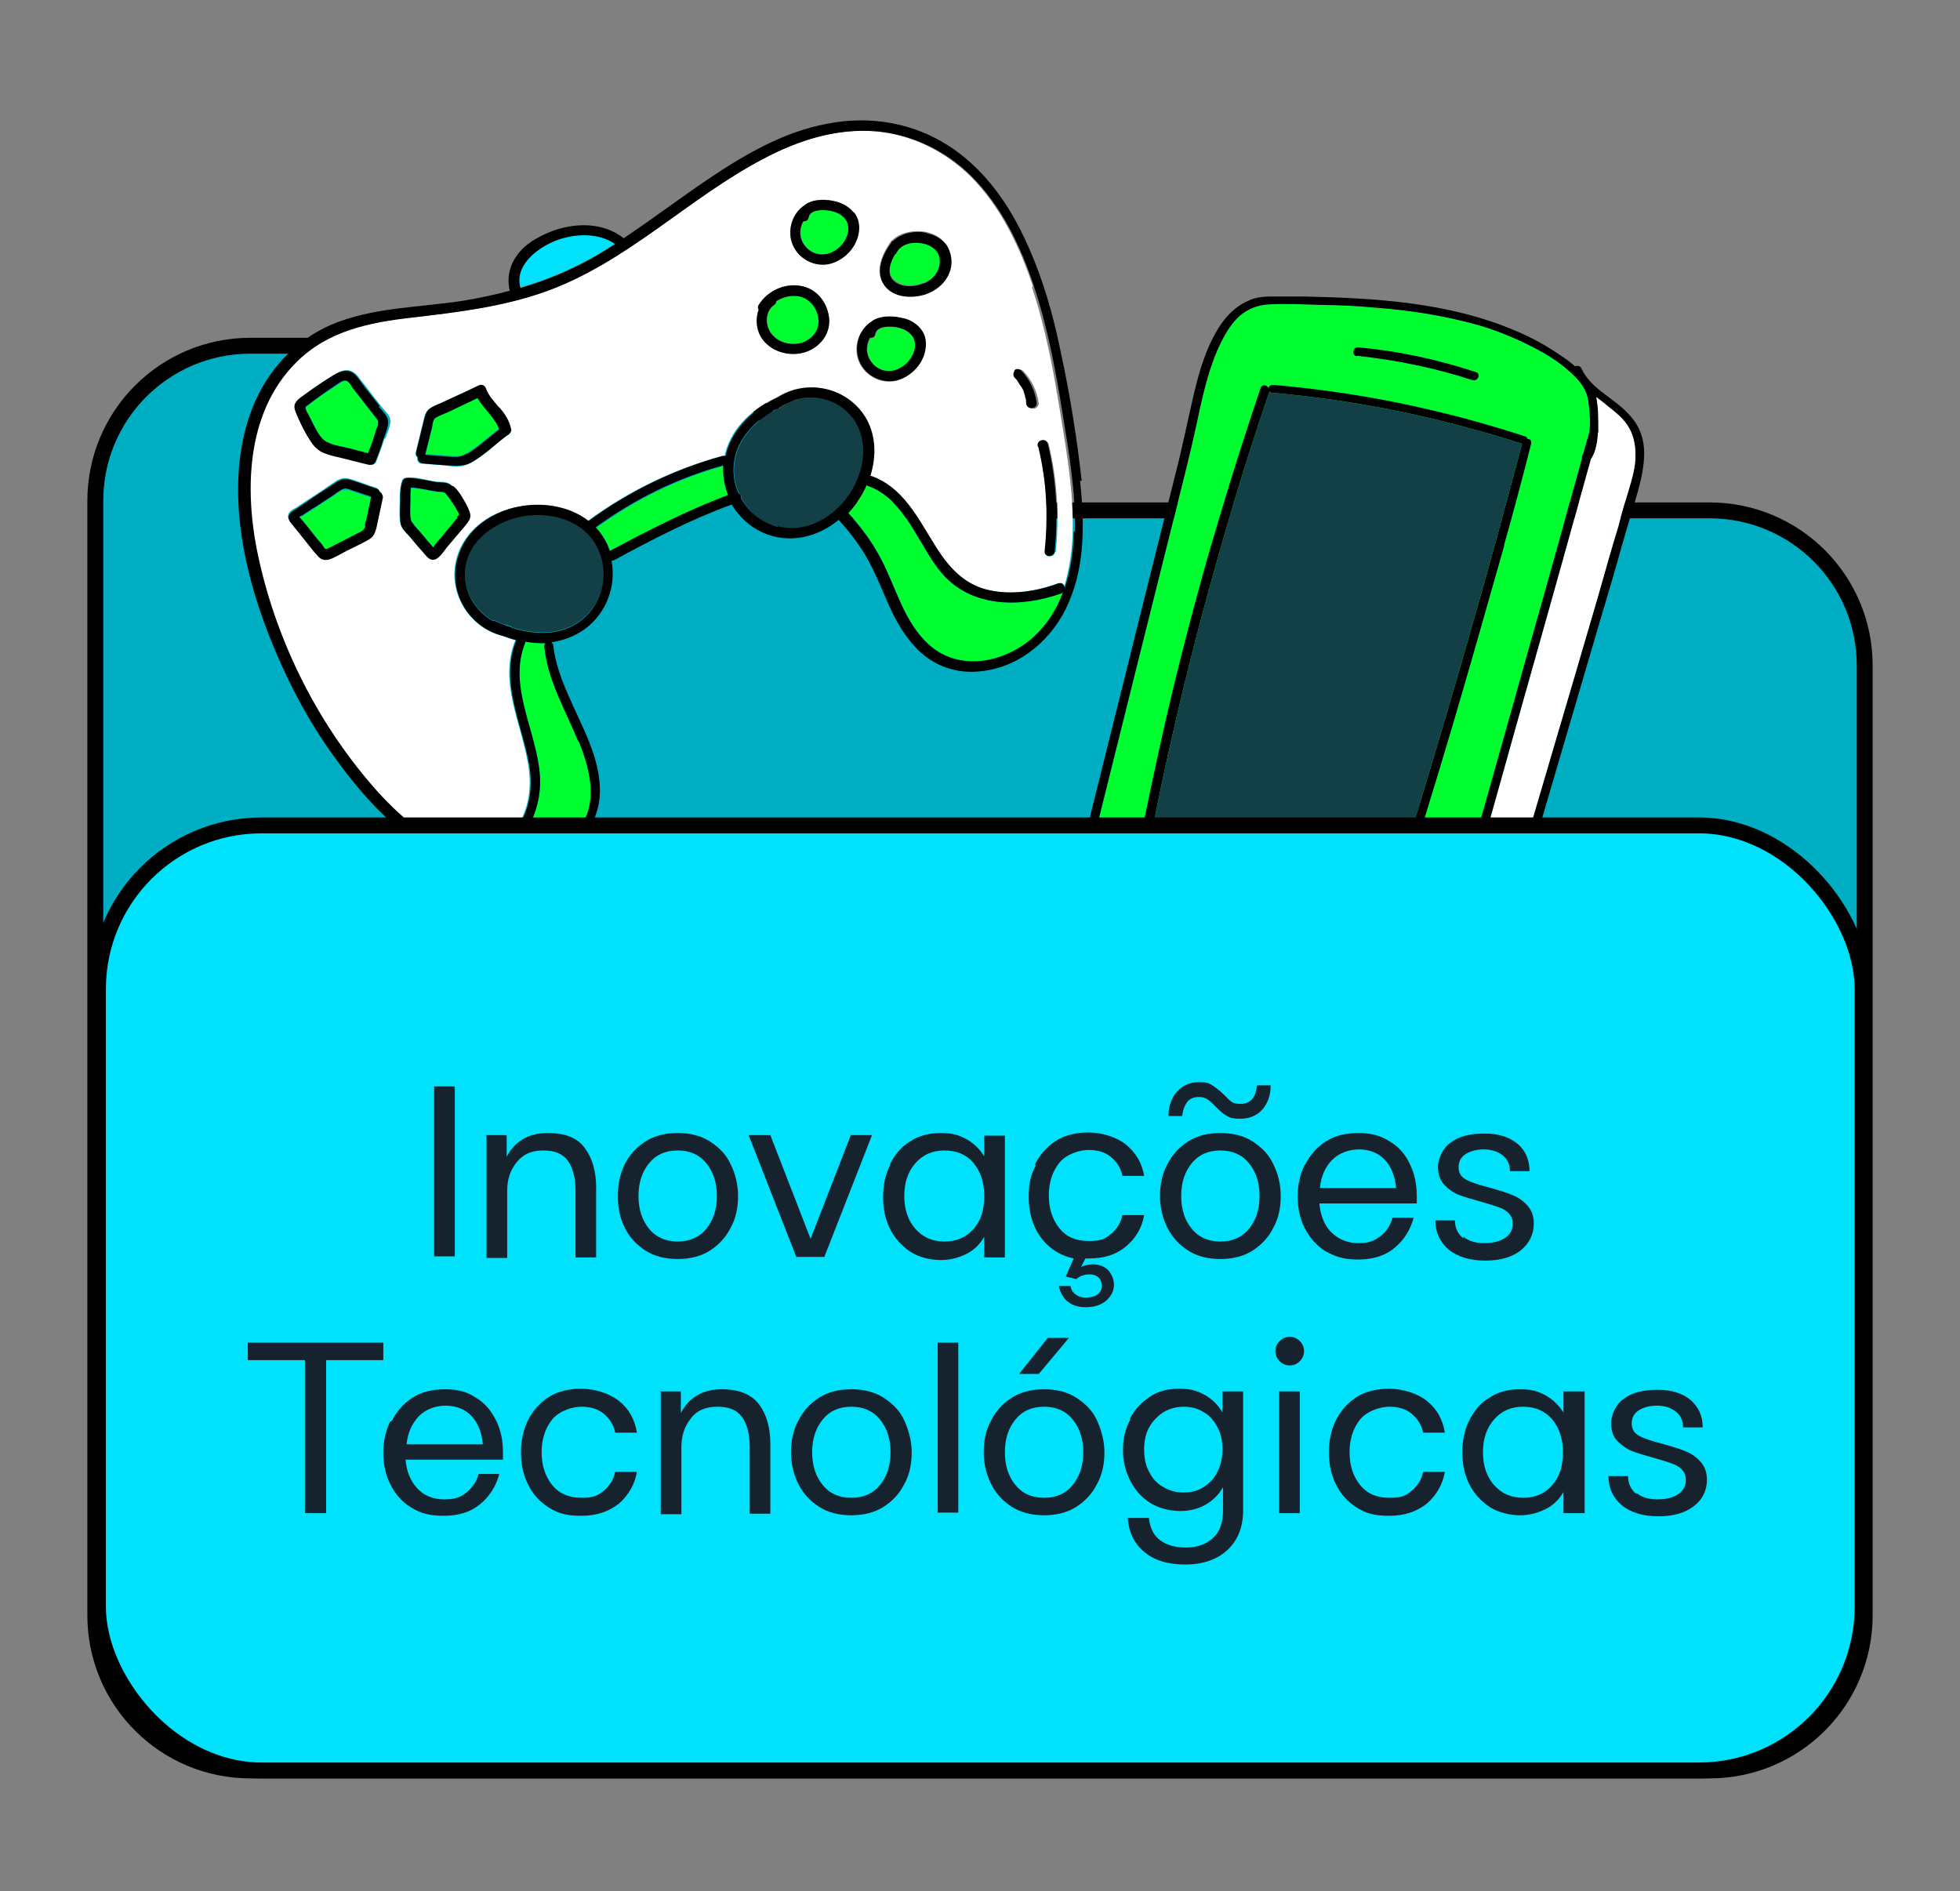
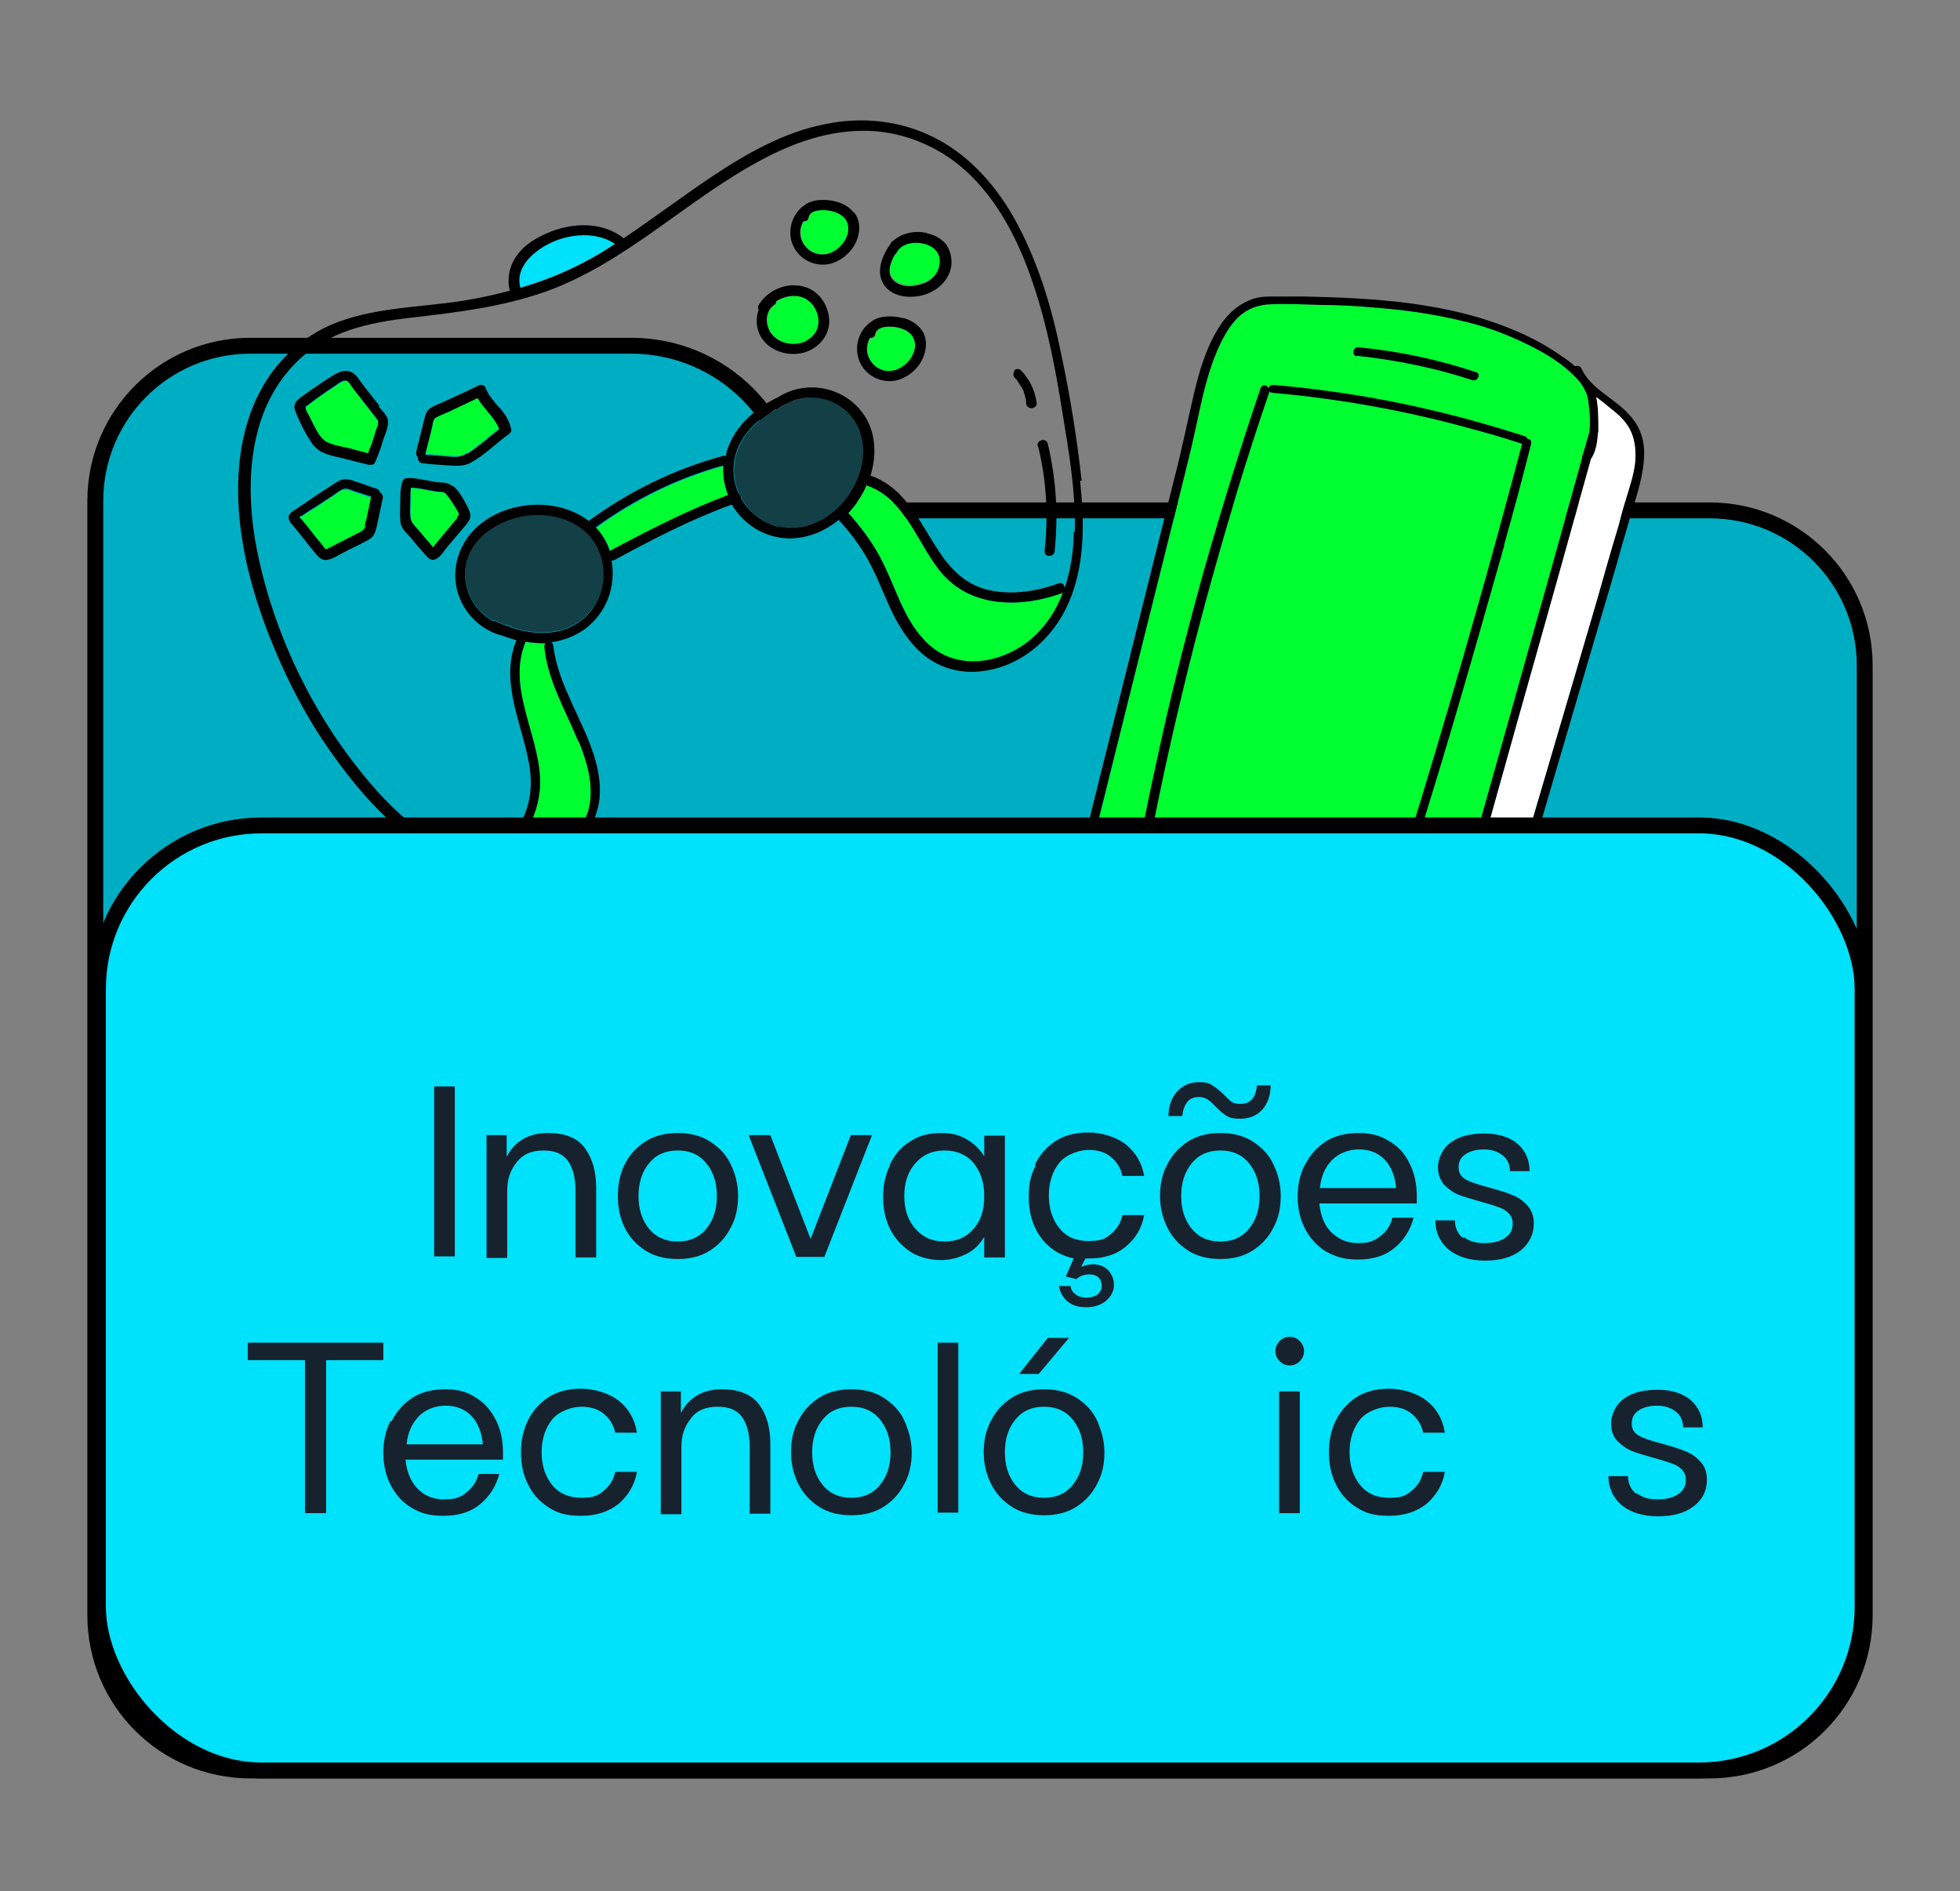
<svg xmlns="http://www.w3.org/2000/svg" id="Layer_1" version="1.1" viewBox="0 0 370.2 357.2">
  <rect x="0" y="0" width="370.2" height="357.2" fill="#808080" stroke="none" />
  <defs>
    <style>
      .st0, .st1 {
        fill: #00e1fc;
      }

      .st2 {
        fill: #00aec3;
      }

      .st2, .st1 {
        stroke: #000;
        stroke-miterlimit: 10;
        stroke-width: 3px;
      }

      .st3 {
        fill: #133f47;
      }

      .st4 {
        fill: #00ff31;
      }

      .st5 {
        fill: #fff;
      }

      .st6 {
        fill: #16222d;
      }

      .st7 {
        fill: #7ec6f1;
      }
    </style>
  </defs>
  <path class="st2" d="M150.3,96.4h0c0-17.2-13.9-31.1-31.1-31.1H47.3c-16.2,0-29.3,13.1-29.3,29.3v210.5c0,16.2,13.1,29.3,29.3,29.3h275.6c16.2,0,29.3-13.1,29.3-29.3V125.7c0-16.2-13.1-29.3-29.3-29.3h-172.6,0Z" />
  <path class="st4" d="M270.7,187.4c-.2.2-.3.4-.2.7-.1.4-.2.9-.4,1.4,0,.3,0,.6.2.7-.2.3-.4.5-.6.8-.9.9-2.1,1.1-3.3,1.2-2.7.2-5.5-.2-8.1-.5-5.3-.5-10.6-1.2-15.9-2.1-5.3-.9-10.6-2-15.9-3.4-5-1.3-10.2-2.6-15-4.5-2.4-.9-4.9-2.2-6.4-4.4-1.4-1.9-2.1-4.5-1-6.8.2-.5,0-1-.5-1.1.2-.1.3-.3.4-.5,3.9-15.7,7.8-31.4,11.7-47,2-7.9,3.9-15.7,5.9-23.6,1.5-6.1,3.1-12.1,4.4-18.2,1-4.7,2-9.4,3.9-13.9.9-2,1.9-4,3.4-5.7,1.6-1.8,3.7-2.8,6.1-3,3.4-.2,6.9,0,10.3.1,3.3,0,6.7.2,10,.5,6.6.5,13.1,1.5,19.5,3.3,3.1.9,6.1,2.1,9,3.5,2.9,1.4,5.9,3.1,8.3,5.3,1.2,1.1,2.4,2.3,3,3.8.4.8.5,1.7.6,2.6.2,1.6.3,3.3.1,5-.4,1.4-.8,2.8-1.2,4.2,0,0,0,0,0,0-.2.2-.2.5-.2.8-3.4,12.3-6.8,24.5-10.3,36.8-3.9,14-7.9,28-11.8,42-2,7.2-4,14.5-6,21.7h0Z" />
  <path d="M241.6,171.6c-2.5-1.6-5.6-1.7-8.2-.5-.2-.2-.5-.2-.8-.1-3,1.4-3.1,5.5-1.9,8.1,1.3,3,4.2,4.9,7.4,5.1,3.2.2,6.7-1.2,7.4-4.7.6-3.2-1.3-6.3-3.9-8h0ZM242.9,181.3c-.9.9-2.2,1.3-3.4,1.4-2.5.2-5.1-.8-6.6-2.9-.8-1.1-1.2-2.5-1.2-3.9,0-.6.1-1.3.4-2,.1,0,.3,0,.5-.2,2-1.7,4.8-2.3,7.2-1.2,2.2.9,3.9,3,4.2,5.3.1,1.2,0,2.5-1,3.4h0Z" />
  <path d="M310,82.1c-.6-1.9-1.8-3.4-3.3-4.8-2.7-2.5-6.4-4.2-8-7.7-.2-.5-.8-.6-1.2-.4-.8-.7-1.7-1.4-2.5-1.9-2.7-1.9-5.6-3.5-8.7-4.8-12.6-5.4-26.5-6.2-40.1-6.5-1.8,0-3.6,0-5.3,0-1.7,0-3.5,0-5.1.8-1.9.8-3.5,2.2-4.8,3.9-2.9,4-4.4,9-5.5,13.7-1.2,5.1-2.2,10.2-3.5,15.2-2,8.1-4.1,16.3-6.1,24.4-4,16.2-8.1,32.4-12.1,48.7-.5,2-1,4-1.5,6-.1.5.2.8.6.9,0,0-.2.2-.2.3-2.2,4.6,1,9.5,5,11.8,2.3,1.4,4.9,2.2,7.4,3,2.9.9,5.7,1.7,8.6,2.5,11.6,3.1,23.4,5.2,35.3,6.2,1.7.1,3.3.3,5,.4,1.5,0,3.1.1,4.6-.3.8-.2,1.5-.6,2.1-1.2.1.2.4.3.7.3,3.9-.2,7.3-2.8,9.4-6,2.4-3.6,3.4-7.9,4.6-12,2.8-9.6,5.6-19.1,8.4-28.7,2.8-9.5,5.6-19.1,8.4-28.6,1.4-4.7,2.8-9.4,4.1-14.1.7-2.4,1.4-4.8,2.1-7.2.7-2.2,1.4-4.5,1.8-6.8.4-2.3.6-4.8-.2-7.1h0ZM270.7,187.4c-.2.2-.3.4-.2.7-.1.4-.2.9-.4,1.4,0,.3,0,.6.2.7-.2.3-.4.5-.6.8-.9.9-2.1,1.1-3.3,1.2-2.7.2-5.5-.2-8.1-.5-5.3-.5-10.6-1.2-15.9-2.1-5.3-.9-10.6-2-15.9-3.4-5-1.3-10.2-2.6-15-4.5-2.4-.9-4.9-2.2-6.4-4.4-1.4-1.9-2.1-4.5-1-6.8.2-.5,0-1-.5-1.1.2-.1.3-.3.4-.5,3.9-15.7,7.8-31.4,11.7-47,2-7.9,3.9-15.7,5.9-23.6,1.5-6.1,3.1-12.1,4.4-18.2,1-4.7,2-9.4,3.9-13.9.9-2,1.9-4,3.4-5.7,1.6-1.8,3.7-2.8,6.1-3,3.4-.2,6.9,0,10.3.1,3.3,0,6.7.2,10,.5,6.6.5,13.1,1.5,19.5,3.3,3.1.9,6.1,2.1,9,3.5,2.9,1.4,5.9,3.1,8.3,5.3,1.2,1.1,2.4,2.3,3,3.8.4.8.5,1.7.6,2.6.2,1.6.3,3.3.1,5-.4,1.4-.8,2.8-1.2,4.2,0,0,0,0,0,0-.2.2-.2.5-.2.8-3.4,12.3-6.8,24.5-10.3,36.8-3.9,14-7.9,28-11.8,42-2,7.2-4,14.5-6,21.7h0ZM308.9,86.1c0,2.1-.6,4.2-1.2,6.2-.7,2.3-1.4,4.6-2,7-1.4,4.6-2.7,9.2-4,13.8-5.4,18.5-10.9,37-16.3,55.5-.8,2.6-1.5,5.1-2.3,7.7-.6,2.2-1.3,4.5-2.3,6.6-1.7,3.8-4.7,7.4-9,7.9.4-.8.6-1.8.4-2.8,3.8-13.5,7.5-27.1,11.3-40.6,3.9-14,7.9-28,11.8-42,1.7-6.2,3.5-12.5,5.2-18.7.9-1.3,1.2-3.1,1.3-4.7,0-.1,0-.2.1-.4,0-.2,0-.4,0-.6h0c0-2,0-4.1-.4-6,.8.6,1.6,1.2,2.4,1.9,1.3,1,2.5,2,3.4,3.3,1.2,1.7,1.6,3.7,1.6,5.8h0Z" />
  <path d="M284.1,102.9c1.8-6.4,3.5-12.7,5.1-19.1.1-.6-.2-.9-.7-.9,0-.2-.2-.4-.5-.5-12-3.9-24.3-6.8-36.8-8.5-3.6-.5-7.1-.9-10.7-1.2-.5,0-.8.2-.9.6-.3-.6-1.2-.8-1.5,0-3.7,10.9-7.1,21.9-10.3,33-3.1,11.1-6,22.3-8.5,33.6-1.4,6.4-2.8,12.8-4,19.2,0,.3,0,.6.3.8,4.6,3.2,10.2,4,15.6,4.9,6.6,1.1,13.1,2.2,19.7,3.3,3.7.6,7.4,1.2,11.1,1.8.2,0,.3,0,.5,0,0,.1,0,.2,0,.3-.3,1,1.3,1.3,1.6.3,3.5-11.2,7-22.4,10.3-33.6s6.5-22.5,9.7-33.8h0ZM263,168.5c-.1-.2-.3-.3-.5-.4-6.3-1.1-12.7-2.1-19-3.2-6-1-12.1-1.8-18.1-3.1-2.9-.6-5.7-1.5-8.1-3.2,2.1-11.1,4.6-22.1,7.3-33,2.8-11.2,5.9-22.2,9.2-33.2,1.9-6.2,3.9-12.4,6-18.5.1.2.3.3.6.3,12.4,1.1,24.8,3.3,36.8,6.6,3.4.9,6.9,1.9,10.2,3h.1c-3,11.2-6,22.4-9.2,33.5-3.2,11.3-6.5,22.5-9.9,33.7-1.8,5.8-3.6,11.6-5.4,17.4h0Z" />
  <path d="M256.3,67.2c7.4.8,14.8,2.3,21.8,4.6,1,.3,1.7-1.2.7-1.5-7.2-2.4-14.7-4-22.2-4.7-1.1-.1-1.4,1.5-.3,1.7h0Z" />
-   <path class="st3" d="M263,168.5c-.1-.2-.3-.3-.5-.4-6.3-1.1-12.7-2.1-19-3.2-6-1-12.1-1.8-18.1-3.1-2.9-.6-5.7-1.5-8.1-3.2,2.1-11.1,4.6-22.1,7.3-33,2.8-11.2,5.9-22.2,9.2-33.2,1.9-6.2,3.9-12.4,6-18.5.1.2.3.3.6.3,12.4,1.1,24.8,3.3,36.8,6.6,3.4.9,6.9,1.9,10.2,3h.1c-3,11.2-6,22.4-9.2,33.5-3.2,11.3-6.5,22.5-9.9,33.7-1.8,5.8-3.6,11.6-5.4,17.4h0Z" />
  <path class="st7" d="M242.9,181.3c-.9.9-2.2,1.3-3.4,1.4-2.5.2-5.1-.8-6.6-2.9-.8-1.1-1.2-2.5-1.2-3.9,0-.6.1-1.3.4-2,.1,0,.3,0,.5-.2,2-1.7,4.8-2.3,7.2-1.2,2.2.9,3.9,3,4.2,5.3.1,1.2,0,2.5-1,3.4h0Z" />
  <path class="st5" d="M308.9,86.1c0,2.1-.6,4.2-1.2,6.2-.7,2.3-1.4,4.6-2,7-1.4,4.6-2.7,9.2-4,13.8-5.4,18.5-10.9,37-16.3,55.5-.8,2.6-1.5,5.1-2.3,7.7-.6,2.2-1.3,4.5-2.3,6.6-1.7,3.8-4.7,7.4-9,7.9.4-.8.6-1.8.4-2.8,3.8-13.5,7.5-27.1,11.3-40.6,3.9-14,7.9-28,11.8-42,1.7-6.2,3.5-12.5,5.2-18.7.9-1.3,1.2-3.1,1.3-4.7,0-.1,0-.2.1-.4,0-.2,0-.4,0-.6h0c0-2,0-4.1-.4-6,.8.6,1.6,1.2,2.4,1.9,1.3,1,2.5,2,3.4,3.3,1.2,1.7,1.6,3.7,1.6,5.8h0Z" />
  <path class="st4" d="M68.3,75.4c-.5-.6-1-1.3-1.5-1.9-.3-.4-.8-1.4-1.3-1.5-.6-.2-1.5.6-1.9.8-.6.4-1.2.8-1.8,1.2-1.3.8-2.5,1.7-3.7,2.7-.3.2-.4.2-.3.5,0,.4.3.8.5,1.1.3.6.6,1.2.9,1.8.6,1.2,1.3,2.8,2.5,3.4s2.8.9,4.1,1.2l3.8,1c.4-1,.8-2,1.1-3,.2-.5.3-1.1.5-1.6,0-.3.2-.6.3-.9.2-.5,0-.7-.4-1.1-.9-1.2-1.9-2.4-2.8-3.6h0Z" />
  <path class="st4" d="M64.8,92.5c-.6.3-1.1.7-1.7,1.1-1.2.8-2.4,1.6-3.5,2.3-.5.3-1,.7-1.6,1l-.9.6c-.1,0-.3.2-.5.2.2.3.5.6.7.8.3.4.6.7.9,1.1.6.8,1.3,1.6,1.9,2.4.3.4.6.8,1,1.2.1.2.3.4.4.5.2,0,.2,0,.5,0,.9-.4,1.7-.9,2.6-1.3.9-.5,1.8-.9,2.7-1.4.7-.4,1.6-.6,1.8-1.5.5-1.8.8-3.6,1.2-5.4-1.2-.4-2.4-.8-3.6-1.2-.6-.2-1.2-.6-1.8-.2h0Z" />
  <path class="st4" d="M85.3,94.7c-.3-.4-.5-.8-.8-1.1-.3-.4-.5-.6-1-.6-.8,0-1.6-.1-2.3-.3-1.2-.2-2.3-.5-3.5-.5-.2.8-.1,1.7-.1,2.5,0,1-.1,2.1,0,3,0,.4,0,.7.3,1,.4.6,1,1.1,1.4,1.7.5.6,1,1.2,1.5,1.8.2.3.4.5.7.8,0,0,.2.3.4.5,0-.1.2-.3.2-.3l.4-.5c.3-.4.7-.8,1-1.2.7-.8,1.3-1.6,2-2.4.3-.4.7-.8,1-1.2.2-.3.4-.4.3-.7-.3-.8-.9-1.6-1.4-2.3h0Z" />
  <path class="st4" d="M178,108.4c-4.6-5.3-6.9-14-14-16.6-.1,0-.2-.1-.3-.2-.8,1.9-1.9,3.6-3.3,5.1,0,0-.2.2-.2.2,2.4,2.5,4.4,5.3,6,8.3,3.1,5.6,4.4,12.2,9.3,16.6,5.7,5.1,14.2,3.4,19.5-1.3,2.7-2.4,4.6-5.4,5.8-8.7-.1.1-.2.2-.4.3-7.5,2.7-16.7,2.7-22.4-3.7h0Z" />
  <path class="st4" d="M150.4,55.9c-1.3,0-2.6.3-3.7,1,0,.3-.2.5-.4.7-1.9,1.3-1.8,4.3-.2,5.8,1.6,1.6,4.3,2,6.3,1,1.9-1,2.7-2.9,2.2-5-.5-1.9-2.1-3.4-4.1-3.5h0Z" />
  <path class="st0" d="M113.1,47.9c1-.6,2-1.2,3-1.9-3.2-2.2-7.6-1.9-11.1-.7-3.7,1.3-8.1,4.6-6.8,9,5.2-1.5,10.2-3.6,14.9-6.4h0Z" />
  <path class="st3" d="M161.1,78.9c-2.7-3.5-7.1-4.6-11-3.3-.1,0-.2.2-.4.2-.6.2-1.2.5-1.8.8-.2.2-.5.3-.7.5-.2.1-.4.2-.6.2-4,2.2-7.4,5.7-7.9,10.3-.2,2,.1,3.9.9,5.6.3.2.5.6.5,1,1.4,2.6,3.9,4.6,6.9,5.3,5,1.3,9.9-1.3,12.9-5.2,3.3-4.3,4.7-10.8,1.2-15.3h0Z" />
  <path class="st4" d="M103,121.5c-1.3,0-2.5,0-3.8-.3,0,0,0,.2,0,.2-3.4,8.5,2.4,17,2.8,25.5.3,6.7-3.3,12.9-9.1,16.1,2.1.4,4.3.4,6.4,0,3.7-.7,7.1-2.9,9.5-5.7,4.4-5.2,2.8-11.6.5-17.3-2.4-5.8-5.8-11.5-6.4-17.9,0-.3,0-.4.2-.6h0Z" />
  <path class="st3" d="M98.9,97.4c-5.1.9-10.3,4.3-11,9.8-.5,4.2,1.7,8.1,5.2,10,.1,0,.3,0,.4,0,.6.3,1.2.6,1.9.8.2,0,.5.1.8.2.2,0,.4.1.5.3,4.8,1.5,10.2,1.5,14-2.2,3.9-3.8,4.5-9.8,1.4-14.2-2.9-4.2-8.4-5.6-13.2-4.7h0Z" />
  <path class="st4" d="M112.6,99.7c.9.9,1.6,2,2.2,3.2.2.4.4.8.5,1.3,7.3-3.9,14.6-7.7,22.4-10.6-.7-1.8-1-3.7-.9-5.6-8.7,2.4-16.8,6.4-24.1,11.7h0Z" />
  <path class="st4" d="M84.6,77.7c-.7.3-1.5.6-2.2,1-.6.4-.7,1.6-.8,2.2-.4,1.6-.8,3.2-1.2,4.8,1.3.1,2.6.2,3.9.3.7,0,1.4.2,2.2.1.7,0,1.3-.3,1.9-.7,2.2-1.4,4-3.1,6.1-4.7-.8-2.3-2.9-3.8-4.1-5.9-1.9.9-3.8,1.8-5.7,2.7h0Z" />
  <path class="st4" d="M173.8,45.7c-1.7-.2-3.6.3-4.4,1.9,0,.2-.2.3-.3.3-1,1.7-1.7,3.8,0,5.1,1.5,1.2,3.8,1,5.5.3,1.8-.7,3.2-2.3,3.1-4.3,0-2.1-1.9-3.2-3.8-3.4h0Z" />
  <path class="st4" d="M169.5,61.9c-1.3-.3-3.8-.4-4.1,1.3-.1.6-.6.8-1,.7-.8,1.4-.8,3.2.3,4.6,1.2,1.6,3.2,2,5,1.3,1.6-.7,2.9-2.2,3.2-4,.1-1-.1-2-.9-2.7-.7-.6-1.6-1-2.5-1.2Z" />
-   <path class="st5" d="M195.1,54.1c-2.5-7.5-6.1-15.1-11.8-20.8-4.9-4.8-11.2-7.9-18-8.5-7.5-.6-14.7,1.7-21.3,5.2-14.3,7.5-25.8,19.6-41.2,25.1-8.2,2.9-16.7,3.9-25.3,4.9-8,.9-15.8,2.5-21.7,8.4-9.8,9.7-9.9,25.1-7,37.7,3.7,15.9,11.5,31.2,22.3,43.4,4.9,5.4,10.8,10.2,17.8,12.6.4.1.9.3,1.3.4,0-.2.3-.4.6-.6,3.2-1.3,5.8-3.8,7.5-6.8,1.8-3.4,2.1-7.2,1.4-11-1.3-7.6-5.5-15.4-2.4-23.1,0,0,0,0,0-.1-.8-.2-1.7-.5-2.5-.8-6.4-1.7-10.4-8.4-8.5-14.9,3-9.9,17.1-12.6,24.7-6.8,7.6-5.6,16.3-9.8,25.4-12.3.2,0,.3,0,.5,0,0-.2,0-.4.1-.6,1.3-4.9,5.3-8.4,9.8-10.5,5.7-3.6,13.4-1.7,16.7,4.2,1.9,3.3,1.9,7.2.7,10.7,0,0,.1,0,.2,0,6.9,2.5,9.5,9.7,13.4,15.2,2.2,3.2,5.1,5.6,9,6.4,4.3.9,8.9.2,12.9-1.3.7-.2,1.2.3,1.2.9,1.1-3.4,1.6-7.1,1.7-10.6.2-7.5-1.1-14.9-2.3-22.3-1.3-8.1-2.8-16.2-5.4-24h0ZM72.2,93.9c-.4,1.9-.8,3.8-1.2,5.6-.2.7-.4,1.4-1,1.9-.6.5-1.4.9-2.1,1.2-1.4.8-2.9,1.5-4.3,2.2-1.3.7-2.5,1.2-3.7,0-1.1-1.2-2-2.5-3.1-3.8-.5-.7-1.1-1.3-1.6-2-.4-.5-.9-1-.8-1.6.1-.8.9-1.2,1.5-1.5.7-.5,1.4-.9,2.1-1.4,1.4-.9,2.8-1.8,4.2-2.8.7-.4,1.3-1,2-1.2.7-.3,1.4-.2,2.1,0,1.6.5,3.1,1.1,4.7,1.6.3.1.5.3.6.6.4.2.7.6.5,1.1h0ZM72.6,82.9c-.4,1.4-1,2.8-1.5,4.2,0,.2-.2.4-.4.5,0,0,0,0,0,0-.2.1-.5.2-.8.1-2.2-.5-4.3-1.1-6.5-1.6-.9-.2-1.8-.4-2.6-.9-.8-.4-1.4-1.1-1.9-1.9-1-1.5-1.8-3.1-2.5-4.7-.3-.7-.8-1.6-.5-2.4.3-.7,1-1.1,1.6-1.6,1.4-1.1,2.9-2.2,4.5-3.1,1.3-.8,3-2.2,4.6-1.3.8.4,1.3,1.3,1.8,1.9.6.7,1.1,1.4,1.7,2.2.6.8,1.2,1.5,1.8,2.3.5.7,1.2,1.3,1.6,2,.7,1.2-.3,2.9-.7,4.2h0ZM88.7,97.7c-.2.7-.6,1.2-1.1,1.7-1.1,1.3-2.2,2.6-3.3,3.9-.8,1-2.1,3.2-3.6,1.9-.6-.6-1.1-1.3-1.7-1.9-.5-.6-1-1.2-1.5-1.8-.5-.6-1.2-1.2-1.6-1.9-.3-.4-.3-1-.4-1.5-.1-1.1,0-2.2,0-3.4,0-1.2,0-2.6.4-3.8,0-.3.3-.5.5-.6.1,0,.3-.1.4-.1,1.4-.1,2.8.2,4.1.5.7.1,1.3.3,2,.3.9,0,1.7,0,2.4.7,1.1.9,1.9,2.4,2.6,3.7.4.7.8,1.5.6,2.3h0ZM96,82.1c-2.4,1.7-4.5,4-7.2,5.4-1.4.7-2.7.7-4.2.5-1.7-.2-3.3-.3-4.9-.4-.7,0-1-.7-.9-1.2-.2-.2-.4-.5-.3-.9l1.4-5.7c.2-.8.3-1.8,1-2.4.6-.5,1.4-.8,2.1-1.1,2.4-1.2,4.9-2.3,7.3-3.4.6-.3,1.2,0,1.4.6.5,1.4,1.6,2.5,2.5,3.6,1,1.2,1.9,2.5,2.2,4,0,.4,0,.8-.4,1.1h0ZM151.8,66.6c-3,.8-6.5-.3-8.1-3-.9-1.5-1-3.5-.4-5.1-.1-.2-.1-.6,0-.9,1.8-2.7,5.2-4.3,8.4-3.5,2.8.7,4.6,3.2,4.9,6,.3,3.1-1.9,5.7-4.8,6.5ZM156.9,49.8c-2.7.7-5.5-.6-6.9-3-1.4-2.5-.8-5.8,1.5-7.7.1,0,.2-.2.3-.2,1.5-1.4,4.4-1.4,6.2-.8,1.2.4,2.4,1,3.2,2,1,1.3,1.2,2.9.8,4.4-.6,2.5-2.7,4.6-5.2,5.3h0ZM174.6,66.6c-.6,2.5-2.7,4.6-5.2,5.3-2.7.7-5.5-.6-6.9-3-1.4-2.5-.8-5.8,1.5-7.7.1,0,.2-.2.3-.2,1.5-1.4,4.4-1.4,6.2-.8,1.2.4,2.4,1,3.2,2,1,1.3,1.2,2.9.8,4.4h0ZM179.6,49.8c-.3,2.9-2.5,5-5.2,5.7-2.5.7-5.7.5-7.4-1.7-1.9-2.5-.4-5.8,1.2-8.1.1-.2.3-.3.4-.4,1.6-1.5,4.2-1.9,6.3-1.5,1.4.3,2.8,1,3.6,2.2.8,1,1.1,2.4.9,3.7h0ZM195,77.1c-.6,0-.9-.5-1-1,0,.2,0,0,0,0,0,0,0-.1,0-.2,0-.1,0-.3,0-.4,0-.2-.1-.4-.2-.7,0-.2-.2-.5-.2-.7,0,0,0,0,0,0,0,0,0,0,0,0,0-.1-.1-.2-.1-.3-.2-.4-.5-.9-.8-1.3,0,0,0,0-.1-.1h0c0,0-.1-.2-.2-.3-.2-.2-.3-.4-.5-.6-.4-.4-.4-1,0-1.4s1-.4,1.4,0c1.6,1.7,2.6,3.8,2.9,6.1,0,.5-.5,1-1,1h0ZM199.3,104.2c-.1,1.2-2.1,1.2-1.9,0,.7-6.6.3-13.3-1.2-19.7-.3-1.2,1.6-1.7,1.9-.5,1.6,6.6,2,13.5,1.3,20.3h0Z" />
  <path class="st4" d="M156.9,39.8c-1.3-.3-3.8-.4-4.1,1.3-.1.6-.6.8-1,.7-.8,1.4-.8,3.2.3,4.6,1.2,1.5,3.2,2,5,1.3,1.6-.7,2.9-2.2,3.2-4,.1-1-.1-2-.9-2.7-.7-.6-1.6-1-2.5-1.2Z" />
  <path d="M204.3,90.8c-.9-8.1-2.2-16.2-3.9-24.1-1.7-8.4-4.2-16.8-8.3-24.5-3.6-6.7-8.7-12.7-15.6-16.2-6.3-3.2-13.5-4-20.4-2.6-8,1.5-15.3,5.7-22,10.2-5.5,3.7-10.8,7.7-16.3,11.4-3.9-3.1-9.4-3-13.9-1.2-2.4,1-4.8,2.3-6.3,4.5-1.4,1.9-1.9,4.4-1.3,6.6-2.9.8-5.8,1.4-8.8,1.9-8.3,1.3-17.2,1.2-25.1,4.6-6.8,3-12,8.7-14.7,15.6-2.6,6.5-3.1,13.7-2.5,20.6.7,7.7,2.8,15.2,5.6,22.4,3.2,8.1,7.2,15.9,12.3,22.9,4.6,6.4,9.9,12.5,16.5,16.8,6,4,13.7,6.9,20.9,4.9,6.7-1.8,12.6-7.7,12.8-14.8.2-6.6-3.5-12.7-6-18.6-1.3-2.9-2.4-6-2.8-9.2,0-.3-.2-.6-.4-.7,2.3-.3,4.4-1.1,6.4-2.5,4.1-3.1,5.9-8.1,5-12.9.2,0,.3,0,.5-.1,7.2-3.9,14.5-7.7,22.2-10.5,1.4,2.3,3.4,4.2,5.9,5.3,4.9,2.2,10.3.9,14.3-2.4,2.6,2.8,4.9,6,6.5,9.4,1.5,3,2.6,6.2,4.2,9.2,1.5,2.8,3.4,5.5,6,7.4,2.9,2.1,6.5,3,10,2.6,7.6-.7,13.9-6.2,16.8-13.1,3.1-7.2,2.9-15.3,2.1-22.9h0ZM105.1,45.4c3.5-1.3,7.9-1.5,11.1.7-1,.6-2,1.3-3,1.9-4.8,2.8-9.7,4.9-14.9,6.4-1.2-4.3,3.2-7.6,6.8-9h0ZM109.3,140c2.3,5.7,3.9,12.2-.5,17.3-2.4,2.9-5.8,5-9.5,5.7-2.1.4-4.3.4-6.4,0,5.8-3.1,9.4-9.4,9.1-16.1-.4-8.5-6.2-17.1-2.8-25.5,0,0,0-.2,0-.2,1.3.2,2.5.3,3.8.3-.1.2-.2.3-.2.6.6,6.4,4,12,6.4,17.9h0ZM110.7,116.4c-3.8,3.7-9.2,3.7-14,2.2-.1-.1-.3-.2-.5-.3-.3,0-.5-.1-.8-.2-.6-.2-1.3-.5-1.9-.8-.2,0-.3,0-.4,0-3.5-1.9-5.7-5.8-5.2-10,.7-5.5,5.9-8.9,11-9.8,4.8-.8,10.3.5,13.2,4.7,3,4.4,2.4,10.5-1.4,14.2h0ZM115.2,104.1c-.2-.4-.3-.8-.5-1.3-.6-1.2-1.3-2.3-2.2-3.2,7.3-5.3,15.4-9.3,24.1-11.7-.1,1.9.2,3.8.9,5.6-7.7,2.9-15.1,6.7-22.4,10.6h0ZM146.9,99.5c-3-.8-5.5-2.8-6.9-5.3,0-.4-.1-.8-.5-1-.8-1.7-1.1-3.7-.9-5.6.5-4.7,4-8.2,7.9-10.3.2,0,.4,0,.6-.2.2-.2.5-.3.7-.5.6-.3,1.2-.5,1.8-.8.1,0,.3-.1.4-.2,3.9-1.3,8.4-.1,11,3.3,3.5,4.6,2.1,11.1-1.2,15.3-3,3.9-7.9,6.5-12.9,5.2h0ZM195,120.5c-5.4,4.7-13.8,6.4-19.5,1.3-4.9-4.4-6.3-11.1-9.3-16.6-1.6-3-3.7-5.8-6-8.3,0,0,.2-.2.2-.2,1.3-1.5,2.5-3.2,3.3-5.1,0,0,.2.2.3.2,7.2,2.6,9.4,11.3,14,16.6,5.6,6.4,14.8,6.4,22.4,3.7.2,0,.3-.2.4-.3-1.2,3.3-3.1,6.3-5.8,8.7h0ZM202.8,100.5c0,3.6-.6,7.2-1.7,10.6,0-.6-.5-1.2-1.2-.9-4.1,1.5-8.7,2.2-12.9,1.3-3.9-.8-6.7-3.2-9-6.4-3.9-5.5-6.5-12.7-13.4-15.2,0,0-.1,0-.2,0,1.1-3.6,1.1-7.4-.7-10.7-3.3-5.9-11-7.8-16.7-4.2-4.4,2.1-8.4,5.6-9.8,10.5,0,.2,0,.4-.1.6-.1,0-.3,0-.5,0-9.2,2.5-17.8,6.7-25.4,12.3-7.6-5.9-21.7-3.1-24.7,6.8-2,6.5,2,13.3,8.5,14.9.8.3,1.7.6,2.5.8,0,0,0,0,0,.1-3.1,7.7,1,15.5,2.4,23.1.7,3.8.4,7.6-1.4,11-1.6,3-4.3,5.5-7.5,6.8-.3.1-.5.3-.6.6-.4-.1-.9-.3-1.3-.4-7-2.4-12.9-7.2-17.8-12.6-10.9-12.2-18.7-27.5-22.3-43.4-2.9-12.6-2.8-28,7-37.7,5.9-5.9,13.8-7.5,21.7-8.4,8.6-1,17.1-2,25.3-4.9,15.4-5.5,26.9-17.6,41.2-25.1,6.6-3.5,13.8-5.8,21.3-5.2,6.8.6,13.2,3.7,18,8.5,5.7,5.7,9.3,13.2,11.8,20.8,2.6,7.8,4.1,15.9,5.4,24,1.2,7.4,2.5,14.8,2.3,22.3h0Z" />
  <path d="M94.3,77c-.9-1.1-2-2.2-2.5-3.6-.2-.6-.8-.9-1.4-.6-2.4,1.2-4.9,2.3-7.3,3.4-.7.3-1.5.6-2.1,1.1-.6.6-.8,1.6-1,2.4l-1.4,5.7c0,.4,0,.7.3.9,0,.5.2,1.1.9,1.2,1.7.2,3.3.3,4.9.4,1.5.1,2.9.2,4.2-.5,2.6-1.4,4.8-3.7,7.2-5.4.4-.3.6-.7.4-1.1-.3-1.5-1.2-2.8-2.2-4h0ZM88.3,85.6c-.6.4-1.2.6-1.9.7-.7,0-1.4,0-2.2-.1-1.3-.1-2.6-.2-3.9-.3.4-1.6.8-3.2,1.2-4.8.2-.6.2-1.9.8-2.2.7-.4,1.5-.7,2.2-1,1.9-.9,3.8-1.8,5.7-2.7,1.2,2.1,3.3,3.7,4.1,5.9-2,1.5-3.9,3.3-6.1,4.7h0Z" />
  <path d="M71.7,76.7c-.6-.8-1.2-1.5-1.8-2.3-.6-.7-1.1-1.4-1.7-2.2-.5-.7-1-1.5-1.8-1.9-1.6-.8-3.3.5-4.6,1.3-1.5,1-3,2-4.5,3.1-.6.4-1.3.9-1.6,1.6-.3.8.2,1.6.5,2.4.7,1.6,1.5,3.2,2.5,4.7.5.8,1.1,1.4,1.9,1.9.8.4,1.7.7,2.6.9,2.2.5,4.3,1.1,6.5,1.6.3,0,.6,0,.8-.1,0,0,0,0,0,0,.2-.1.3-.3.4-.5.6-1.4,1.1-2.8,1.5-4.2.4-1.2,1.3-2.9.7-4.2-.4-.7-1-1.4-1.6-2h0ZM71.4,80.1c0,.3-.2.6-.3.9-.2.5-.3,1.1-.5,1.6-.3,1-.7,2-1.1,3l-3.8-1c-1.3-.3-2.9-.5-4.1-1.2-1.2-.7-1.9-2.3-2.5-3.4-.3-.6-.6-1.2-.9-1.8-.2-.3-.4-.7-.5-1.1,0-.3,0-.3.3-.5,1.2-.9,2.4-1.8,3.7-2.7.6-.4,1.2-.8,1.8-1.2.4-.3,1.3-1,1.9-.8.5.1,1,1.1,1.3,1.5.5.6,1,1.3,1.5,1.9.9,1.2,1.9,2.4,2.8,3.6.3.4.5.6.4,1.1h0Z" />
  <path d="M71.7,92.9c0-.3-.3-.5-.6-.6-1.6-.5-3.1-1.1-4.7-1.6-.7-.2-1.4-.3-2.1,0-.7.3-1.4.8-2,1.2-1.4.9-2.8,1.8-4.2,2.8-.7.5-1.4.9-2.1,1.4-.6.4-1.4.8-1.5,1.5,0,.7.4,1.2.8,1.6.5.7,1.1,1.3,1.6,2,1,1.2,2,2.6,3.1,3.8,1.1,1.3,2.4.7,3.7,0,1.4-.8,2.9-1.5,4.3-2.2.7-.4,1.5-.7,2.1-1.2.6-.5.8-1.2,1-1.9.4-1.9.8-3.8,1.2-5.6.1-.5-.2-.9-.5-1.1h0ZM69,99.4c-.2.9-1.1,1.1-1.8,1.5-.9.5-1.8.9-2.7,1.4-.9.4-1.7.9-2.6,1.3-.2.1-.3.2-.5,0-.2,0-.3-.4-.4-.5-.3-.4-.6-.8-1-1.2-.6-.8-1.3-1.6-1.9-2.4-.3-.4-.6-.7-.9-1.1-.1-.2-.5-.5-.7-.8.2,0,.3-.2.5-.2l.9-.6c.5-.3,1-.7,1.6-1,1.2-.8,2.4-1.6,3.5-2.3.5-.4,1.1-.8,1.7-1.1.6-.3,1.2,0,1.8.2,1.2.4,2.4.8,3.6,1.2-.4,1.8-.7,3.7-1.2,5.4h0Z" />
  <path d="M85.4,91.8c-.8-.7-1.5-.6-2.4-.7-.7,0-1.4-.2-2-.3-1.3-.2-2.8-.6-4.1-.5-.2,0-.3,0-.4.1-.2,0-.4.3-.5.6-.4,1.2-.4,2.5-.4,3.8,0,1.1-.1,2.2,0,3.4,0,.5.1,1,.4,1.5.4.7,1.1,1.3,1.6,1.9.5.6,1,1.2,1.5,1.8.6.6,1.1,1.3,1.7,1.9,1.5,1.4,2.8-.9,3.6-1.9,1.1-1.3,2.2-2.6,3.3-3.9.4-.5.9-1,1.1-1.7.2-.8-.3-1.6-.6-2.3-.7-1.3-1.5-2.8-2.6-3.7h0ZM86.4,97.8c-.3.4-.7.8-1,1.2-.7.8-1.3,1.6-2,2.4-.3.4-.7.8-1,1.2l-.4.5c0,0-.1.2-.2.3-.1-.2-.3-.4-.4-.5-.2-.3-.4-.5-.7-.8-.5-.6-1-1.2-1.5-1.8-.5-.5-1-1.1-1.4-1.7-.2-.3-.2-.6-.3-1-.1-1,0-2,0-3,0-.8,0-1.7.1-2.5,1.2,0,2.4.3,3.5.5.8.1,1.5.3,2.3.3.5,0,.7.2,1,.6.3.4.6.7.8,1.1.5.7,1,1.5,1.4,2.3.2.3,0,.5-.3.7h0Z" />
  <path d="M151.7,54.1c-3.2-.8-6.7.7-8.4,3.5-.2.3-.2.6,0,.9-.6,1.6-.5,3.5.4,5.1,1.6,2.7,5.1,3.8,8.1,3,2.9-.8,5.1-3.4,4.8-6.5-.3-2.8-2.1-5.3-4.9-6ZM152.3,64.4c-2,1-4.7.7-6.3-1-1.5-1.5-1.7-4.5.2-5.8.3-.2.4-.4.4-.7,1.1-.7,2.4-1.1,3.7-1,2,.1,3.6,1.6,4.1,3.5.6,2-.2,4-2.2,5h0Z" />
-   <path d="M175,44c-2.1-.5-4.7,0-6.3,1.5-.2,0-.3.2-.4.4-1.6,2.2-3.1,5.5-1.2,8.1,1.7,2.2,4.9,2.4,7.4,1.7,2.7-.8,4.9-2.9,5.2-5.7.1-1.3-.2-2.6-.9-3.7-.9-1.2-2.2-1.9-3.6-2.2h0ZM174.5,53.5c-1.6.7-4,.9-5.5-.3-1.7-1.3-.9-3.5,0-5.1.1,0,.2-.2.3-.3.8-1.6,2.7-2.1,4.4-1.9,1.9.2,3.8,1.3,3.8,3.4,0,2-1.3,3.6-3.1,4.3h0Z" />
+   <path d="M175,44c-2.1-.5-4.7,0-6.3,1.5-.2,0-.3.2-.4.4-1.6,2.2-3.1,5.5-1.2,8.1,1.7,2.2,4.9,2.4,7.4,1.7,2.7-.8,4.9-2.9,5.2-5.7.1-1.3-.2-2.6-.9-3.7-.9-1.2-2.2-1.9-3.6-2.2h0ZM174.5,53.5c-1.6.7-4,.9-5.5-.3-1.7-1.3-.9-3.5,0-5.1.1,0,.2-.2.3-.3.8-1.6,2.7-2.1,4.4-1.9,1.9.2,3.8,1.3,3.8,3.4,0,2-1.3,3.6-3.1,4.3Z" />
  <path d="M170.6,60.1c-1.8-.5-4.7-.6-6.2.8-.1,0-.2.1-.3.2-2.2,1.8-2.9,5.1-1.5,7.7,1.3,2.4,4.2,3.7,6.9,3,2.5-.7,4.6-2.8,5.2-5.3.4-1.6.2-3.2-.8-4.4-.8-1-2-1.7-3.2-2h0ZM172.8,65.7c-.3,1.8-1.6,3.3-3.2,4-1.8.8-3.8.3-5-1.3-1.1-1.4-1.1-3.2-.3-4.6.4,0,.9-.1,1-.7.3-1.6,2.8-1.5,4.1-1.3.9.2,1.8.5,2.5,1.2.8.7,1,1.7.9,2.7Z" />
  <path d="M161.2,40.1c-.8-1-2-1.7-3.2-2-1.8-.5-4.7-.6-6.2.8-.1,0-.2.1-.3.2-2.2,1.8-2.9,5.2-1.5,7.7,1.3,2.4,4.2,3.7,6.9,3,2.5-.7,4.6-2.8,5.2-5.3.4-1.5.2-3.2-.8-4.4h0ZM160.2,43.7c-.3,1.8-1.6,3.3-3.2,4-1.8.8-3.8.3-5-1.3-1.1-1.4-1.1-3.2-.3-4.6.4,0,.9-.1,1-.7.3-1.6,2.8-1.5,4.1-1.3.9.2,1.8.5,2.5,1.2.8.7,1,1.7.9,2.7Z" />
  <path d="M196.1,84.4c1.6,6.5,1.9,13.1,1.2,19.7-.1,1.2,1.8,1.2,1.9,0,.7-6.8.3-13.6-1.3-20.3-.3-1.2-2.2-.7-1.9.5h0Z" />
  <path d="M191.7,70c-.4.4-.4,1,0,1.4.2.2.4.4.5.6,0,0,.1.2.2.3h0c0,0,0,0,.1.2.3.4.6.8.8,1.3,0,0,.1.2.1.3,0,0,0,0,0,0,0,0,0,0,0,0,0,.2.2.5.2.7,0,.2.1.4.2.7,0,.1,0,.3,0,.4,0,0,0,.1,0,.2,0,0,0,.2,0,0,0,.5.4,1,1,1,.5,0,1.1-.4,1-1-.3-2.3-1.3-4.4-2.9-6.1-.4-.4-1-.4-1.4,0h0Z" />
  <rect class="st1" x="18.5" y="155.9" width="333.3" height="178.5" rx="30.9" ry="30.9" />
  <path class="st6" d="M85.9,205.2v32.1h-3.9v-32.1h3.9Z" />
  <path class="st6" d="M91.8,214.4h3.9v4.1c.7-1.4,1.7-2.5,3-3.3s2.9-1.2,4.8-1.2c3.2,0,5.6.9,7,2.9,1.4,1.9,2.1,4.4,2.1,7.4v13.2h-3.9v-12.7c0-2.3-.5-4.2-1.4-5.5-1-1.4-2.5-2-4.7-2s-3.8.7-5,2.2-1.8,3.2-1.8,5.4v12.7h-3.9v-23h0Z" />
  <path class="st6" d="M121.9,236.2c-1.7-1.1-3-2.5-3.9-4.3-.9-1.8-1.3-3.8-1.3-6s.4-4.2,1.3-6,2.2-3.2,3.9-4.3c1.7-1.1,3.8-1.6,6.1-1.6s4.4.5,6.1,1.6,3.1,2.5,3.9,4.3c.9,1.8,1.4,3.8,1.4,6s-.4,4.2-1.4,6c-.9,1.8-2.2,3.2-3.9,4.3s-3.8,1.6-6.1,1.6-4.4-.5-6.1-1.6h0ZM122.6,232.1c1.3,1.6,3.2,2.4,5.4,2.4s4.1-.8,5.4-2.4,2-3.6,2-6.2-.7-4.6-2-6.2-3.1-2.4-5.4-2.4-4.1.8-5.4,2.4-2,3.6-2,6.2.7,4.6,2,6.2Z" />
  <path class="st6" d="M145.5,214.4l7.6,19.6,7.6-19.6h4l-9,23h-5.3l-9-23h4Z" />
  <path class="st6" d="M168.1,219.9c.9-1.8,2.1-3.3,3.8-4.3,1.6-1.1,3.6-1.6,5.8-1.6s3.5.4,4.9,1.2c1.4.8,2.5,1.9,3.3,3.2v-3.9h3.9v23h-3.9v-3.9c-.8,1.4-1.9,2.5-3.3,3.2s-3,1.2-4.9,1.2-4.1-.5-5.8-1.6c-1.6-1.1-2.9-2.5-3.8-4.3-.9-1.8-1.3-3.8-1.3-6s.4-4.2,1.3-6h0ZM172.9,232.1c1.4,1.6,3.2,2.4,5.5,2.4s4.1-.8,5.5-2.4c1.4-1.6,2-3.6,2-6.2s-.7-4.6-2-6.2-3.2-2.4-5.5-2.4-4.1.8-5.5,2.4c-1.4,1.6-2.1,3.6-2.1,6.2s.7,4.6,2.1,6.2Z" />
  <path class="st6" d="M195.5,219.9c.9-1.8,2.2-3.3,3.9-4.4,1.7-1.1,3.8-1.6,6.2-1.6s5.2.8,7.1,2.3c1.9,1.6,3,3.5,3.4,5.9h-4.1c-.3-1.5-1.1-2.7-2.2-3.6-1.1-.9-2.5-1.3-4.2-1.3s-4.2.8-5.5,2.4c-1.3,1.6-2,3.7-2,6.2s.7,4.6,2,6.2c1.3,1.6,3.1,2.4,5.5,2.4s3.1-.4,4.2-1.3,1.9-2.1,2.2-3.6h4.1c-.4,2.4-1.6,4.4-3.4,5.9-1.9,1.6-4.2,2.3-7.1,2.3h-.6l-.8,1.6c.6-.3,1.4-.5,2.2-.5,1.2,0,2.2.4,2.9,1.1.7.8,1.1,1.7,1.1,2.8s-.5,2.1-1.5,3c-1,.8-2.2,1.2-3.8,1.2s-2.6-.4-3.5-1.1c-.9-.8-1.4-1.8-1.6-2.9h2.2c.1.7.4,1.2,1,1.6.5.4,1.2.6,1.9.6s1.7-.2,2.2-.6.8-1,.8-1.6-.2-1.2-.6-1.6c-.4-.4-1-.6-1.8-.6s-1.8.3-2.4.9l-2-.5,1.5-3.4c-2.7-.6-4.8-2-6.3-4.1s-2.2-4.7-2.2-7.5.4-4.1,1.3-5.9h0Z" />
  <path class="st6" d="M224.4,236.2c-1.7-1.1-3-2.5-3.9-4.3-.9-1.8-1.4-3.8-1.4-6s.4-4.2,1.4-6c.9-1.8,2.2-3.2,3.9-4.3,1.7-1.1,3.8-1.6,6.1-1.6s4.4.5,6.1,1.6c1.7,1.1,3.1,2.5,3.9,4.3.9,1.8,1.4,3.8,1.4,6s-.4,4.2-1.4,6c-.9,1.8-2.2,3.2-3.9,4.3s-3.8,1.6-6.1,1.6-4.4-.5-6.1-1.6h0ZM222.4,206.1c1-1.1,2.4-1.7,4-1.7s2,.2,2.6.6,1.4,1,2.1,1.7c.6.6,1.1,1.1,1.5,1.4.4.3,1,.4,1.7.4,1.9,0,2.9-1.2,3.1-3.5h2.6c0,1.9-.6,3.5-1.6,4.6-1,1.1-2.4,1.7-4.1,1.7s-2-.2-2.7-.6c-.7-.4-1.3-1-2-1.7-.6-.6-1.1-1.1-1.6-1.4s-1-.4-1.6-.4c-.9,0-1.7.3-2.2,1s-.8,1.5-.9,2.6h-2.6c0-1.9.6-3.5,1.6-4.6h0ZM225.1,232.1c1.3,1.6,3.1,2.4,5.4,2.4s4.1-.8,5.4-2.4,2-3.6,2-6.2-.7-4.6-2-6.2-3.1-2.4-5.4-2.4-4.1.8-5.4,2.4-2,3.6-2,6.2.7,4.6,2,6.2Z" />
  <path class="st6" d="M246.5,220c.9-1.8,2.2-3.3,3.9-4.4,1.7-1.1,3.8-1.6,6.2-1.6s4.2.5,5.9,1.6c1.7,1,3,2.5,3.8,4.3.9,1.8,1.3,3.8,1.3,6.1v1.3h-18.4c.2,2.2.9,4.1,2.2,5.4s3,2.1,5.1,2.1,3-.4,4.2-1.3,1.9-2,2.3-3.5h4c-.6,2.3-1.8,4.2-3.6,5.7s-4.1,2.2-6.9,2.2-4.4-.6-6.2-1.6c-1.7-1.1-3-2.6-3.9-4.4s-1.3-3.8-1.3-5.9.4-4.1,1.3-5.9h0ZM263.7,224.4c-.2-2.2-.9-4-2.1-5.3-1.2-1.3-2.9-2-4.9-2s-3.8.7-5.1,2-2.1,3.1-2.3,5.3h14.4Z" />
  <path class="st6" d="M276.4,233.6c1,.8,2.3,1.2,3.9,1.2s3-.3,4-1,1.5-1.6,1.4-2.9c0-.7-.3-1.3-.8-1.8s-1.2-.9-1.9-1.1c-.8-.3-1.8-.6-3.2-1-1.7-.5-3.2-.9-4.2-1.3-1.1-.4-2-1.1-2.8-1.9-.8-.9-1.2-2-1.2-3.4s.8-3.5,2.4-4.6c1.6-1.2,3.7-1.7,6.4-1.7s4.8.7,6.3,2,2.2,3.1,2.2,5.1h-3.7c0-1.3-.5-2.3-1.4-3s-2.1-1.1-3.5-1.1-2.6.3-3.5.9-1.3,1.4-1.3,2.5.5,1.8,1.4,2.3,2.4,1,4.4,1.5c1.7.5,3.2.9,4.3,1.4,1.1.4,2.1,1.1,2.9,2s1.2,2,1.2,3.4c0,2.1-.9,3.8-2.5,5.1-1.7,1.3-3.9,1.9-6.7,1.9s-5.2-.7-6.9-2.1c-1.6-1.4-2.5-3.2-2.5-5.5h3.7c0,1.5.6,2.6,1.6,3.4h0Z" />
  <path class="st6" d="M46.9,253.6h25.5v3.3h-10.8v28.9h-4v-28.9h-10.8v-3.3h0Z" />
  <path class="st6" d="M74,268.4c.9-1.8,2.2-3.3,3.9-4.4,1.7-1.1,3.8-1.6,6.2-1.6s4.2.5,5.8,1.6c1.7,1,2.9,2.5,3.8,4.3.9,1.8,1.3,3.8,1.3,6.1v1.3h-18.4c.2,2.2.9,4,2.2,5.4s3,2.1,5.1,2.1,3.1-.4,4.2-1.3,1.9-2,2.3-3.5h3.9c-.6,2.3-1.8,4.2-3.6,5.7s-4.1,2.2-6.9,2.2-4.4-.5-6.2-1.6-3-2.6-3.9-4.4-1.3-3.8-1.3-5.9.4-4.1,1.3-5.9h0ZM91.2,272.8c-.2-2.2-.9-4-2.1-5.3-1.2-1.3-2.9-2-4.9-2s-3.8.7-5.1,2c-1.3,1.4-2.1,3.1-2.3,5.3h14.4Z" />
  <path class="st6" d="M99.7,268.3c.9-1.8,2.2-3.3,3.9-4.4,1.7-1.1,3.8-1.6,6.2-1.6s5.2.8,7.1,2.3c1.9,1.5,3,3.5,3.4,6h-4.1c-.3-1.5-1.1-2.7-2.2-3.6s-2.5-1.3-4.2-1.3-4.2.8-5.5,2.4c-1.3,1.6-2,3.7-2,6.2s.7,4.6,2,6.2c1.3,1.6,3.2,2.4,5.5,2.4s3.1-.4,4.2-1.3c1.1-.9,1.9-2.1,2.2-3.6h4.1c-.4,2.4-1.6,4.4-3.4,6-1.9,1.5-4.2,2.3-7.1,2.3s-4.5-.5-6.2-1.6-3-2.5-3.9-4.4c-.9-1.8-1.3-3.8-1.3-6s.4-4.1,1.3-6h0Z" />
  <path class="st6" d="M124.7,262.8h3.9v4.1c.7-1.4,1.7-2.5,3-3.3,1.3-.8,2.9-1.2,4.8-1.2,3.2,0,5.6,1,7,2.9,1.4,1.9,2.1,4.4,2.1,7.4v13.2h-3.9v-12.7c0-2.3-.5-4.2-1.4-5.5-1-1.4-2.5-2-4.7-2s-3.9.7-5,2.2c-1.2,1.5-1.8,3.2-1.8,5.4v12.7h-3.9v-23h0Z" />
  <path class="st6" d="M154.7,284.6c-1.7-1.1-3-2.5-3.9-4.3-.9-1.8-1.4-3.8-1.4-6s.4-4.2,1.4-6c.9-1.8,2.2-3.2,3.9-4.3,1.7-1.1,3.8-1.6,6.1-1.6s4.4.5,6.1,1.6c1.7,1.1,3.1,2.5,3.9,4.3s1.4,3.8,1.4,6-.4,4.2-1.4,6c-.9,1.8-2.2,3.2-3.9,4.3s-3.8,1.6-6.1,1.6-4.4-.5-6.1-1.6h0ZM155.4,280.5c1.3,1.6,3.1,2.4,5.4,2.4s4.1-.8,5.4-2.4,2-3.6,2-6.2-.7-4.6-2-6.2-3.1-2.4-5.4-2.4-4.1.8-5.4,2.4-2,3.6-2,6.2.7,4.6,2,6.2Z" />
  <path class="st6" d="M181,253.6v32.1h-3.9v-32.1h3.9Z" />
  <path class="st6" d="M191.1,284.6c-1.7-1.1-3-2.5-3.9-4.3-.9-1.8-1.4-3.8-1.4-6s.4-4.2,1.4-6c.9-1.8,2.2-3.2,3.9-4.3,1.7-1.1,3.8-1.6,6.1-1.6s4.4.5,6.1,1.6c1.7,1.1,3.1,2.5,3.9,4.3s1.4,3.8,1.4,6-.4,4.2-1.4,6c-.9,1.8-2.2,3.2-3.9,4.3s-3.8,1.6-6.1,1.6-4.4-.5-6.1-1.6h0ZM191.8,280.5c1.3,1.6,3.1,2.4,5.4,2.4s4.1-.8,5.4-2.4,2-3.6,2-6.2-.7-4.6-2-6.2-3.1-2.4-5.4-2.4-4.1.8-5.4,2.4-2,3.6-2,6.2.7,4.6,2,6.2ZM201.9,252.7l-5.7,6.8h-3.7l5.4-6.8h3.9,0Z" />
-   <path class="st6" d="M213.4,268c.9-1.8,2.2-3.1,3.8-4.2s3.5-1.5,5.6-1.5,3.4.4,4.8,1.2c1.4.8,2.5,1.9,3.3,3.3v-4h3.9v22.5c0,3.1-1,5.6-2.9,7.4-1.9,1.8-4.6,2.8-8,2.8s-5.9-.8-7.8-2.4c-1.9-1.6-2.9-3.7-3.1-6.4h4c.2,1.9.9,3.3,2.1,4.2,1.2.9,2.8,1.4,4.9,1.4s3.8-.6,5.1-1.8,1.9-2.9,1.9-5.2v-4.4c-.8,1.4-1.9,2.5-3.3,3.3-1.4.8-3,1.2-4.8,1.2s-4-.5-5.6-1.5c-1.6-1-2.9-2.4-3.8-4.2-.9-1.7-1.4-3.7-1.4-5.8s.4-4,1.4-5.8h0ZM217.1,278.1c.6,1.2,1.5,2.2,2.7,2.8,1.1.7,2.4,1,3.8,1s2.6-.3,3.7-1c1.1-.7,2-1.6,2.6-2.8s1-2.7,1-4.3-.3-3.1-1-4.3c-.6-1.2-1.5-2.2-2.6-2.8-1.1-.7-2.4-1-3.7-1s-2.6.3-3.8,1c-1.1.7-2,1.6-2.7,2.8s-1,2.7-1,4.3.3,3.1,1,4.3Z" />
  <path class="st6" d="M241.7,253.3c.5-.5,1.1-.8,1.9-.8s1.4.3,1.9.8.8,1.1.8,1.9-.3,1.4-.8,1.9c-.5.5-1.1.8-1.9.8s-1.4-.3-1.9-.8-.8-1.1-.8-1.9.3-1.4.8-1.9ZM245.5,285.8h-3.9v-23h3.9v23Z" />
  <path class="st6" d="M252.3,268.3c.9-1.8,2.2-3.3,3.9-4.4,1.7-1.1,3.8-1.6,6.2-1.6s5.2.8,7.1,2.3c1.9,1.5,3,3.5,3.4,6h-4.1c-.3-1.5-1.1-2.7-2.2-3.6s-2.5-1.3-4.2-1.3-4.2.8-5.5,2.4c-1.3,1.6-2,3.7-2,6.2s.7,4.6,2,6.2c1.3,1.6,3.1,2.4,5.5,2.4s3.1-.4,4.2-1.3,1.9-2.1,2.2-3.6h4.1c-.4,2.4-1.6,4.4-3.4,6-1.9,1.5-4.2,2.3-7.1,2.3s-4.5-.5-6.2-1.6c-1.7-1.1-3-2.5-3.9-4.4-.9-1.8-1.3-3.8-1.3-6s.4-4.1,1.3-6h0Z" />
-   <path class="st6" d="M277.5,268.3c.9-1.8,2.1-3.3,3.8-4.3,1.6-1.1,3.6-1.6,5.8-1.6s3.5.4,4.9,1.2c1.4.8,2.5,1.9,3.3,3.2v-4h4v23h-4v-4c-.8,1.4-1.9,2.5-3.3,3.2s-3,1.2-4.9,1.2-4.1-.5-5.8-1.6c-1.6-1.1-2.9-2.5-3.8-4.3-.9-1.8-1.3-3.8-1.3-6s.4-4.2,1.3-6h0ZM282.2,280.5c1.4,1.6,3.2,2.4,5.5,2.4s4.1-.8,5.5-2.4c1.4-1.6,2-3.6,2-6.2s-.7-4.6-2-6.2c-1.4-1.6-3.2-2.4-5.5-2.4s-4.1.8-5.5,2.4-2.1,3.6-2.1,6.2.7,4.6,2.1,6.2Z" />
  <path class="st6" d="M309.1,282c1,.8,2.3,1.2,3.9,1.2s3-.3,4-1,1.5-1.6,1.4-2.9c0-.7-.3-1.3-.8-1.8s-1.2-.9-1.9-1.1c-.8-.3-1.8-.6-3.2-1-1.7-.5-3.2-.9-4.2-1.3s-2-1.1-2.8-1.9-1.2-2-1.2-3.4.8-3.5,2.4-4.6c1.6-1.2,3.7-1.7,6.4-1.7s4.8.7,6.3,2c1.5,1.4,2.2,3,2.2,5.1h-3.7c0-1.3-.5-2.3-1.4-3s-2.1-1.1-3.5-1.1-2.6.3-3.5.9-1.3,1.4-1.3,2.5.5,1.8,1.4,2.3,2.4,1,4.4,1.5c1.7.5,3.2.9,4.3,1.4,1.1.4,2.1,1.1,2.9,2s1.2,2,1.2,3.4c0,2.1-.9,3.8-2.5,5-1.7,1.3-3.9,1.9-6.7,1.9s-5.2-.7-6.9-2.1c-1.6-1.4-2.5-3.2-2.5-5.5h3.7c0,1.5.6,2.6,1.6,3.4h0Z" />
</svg>